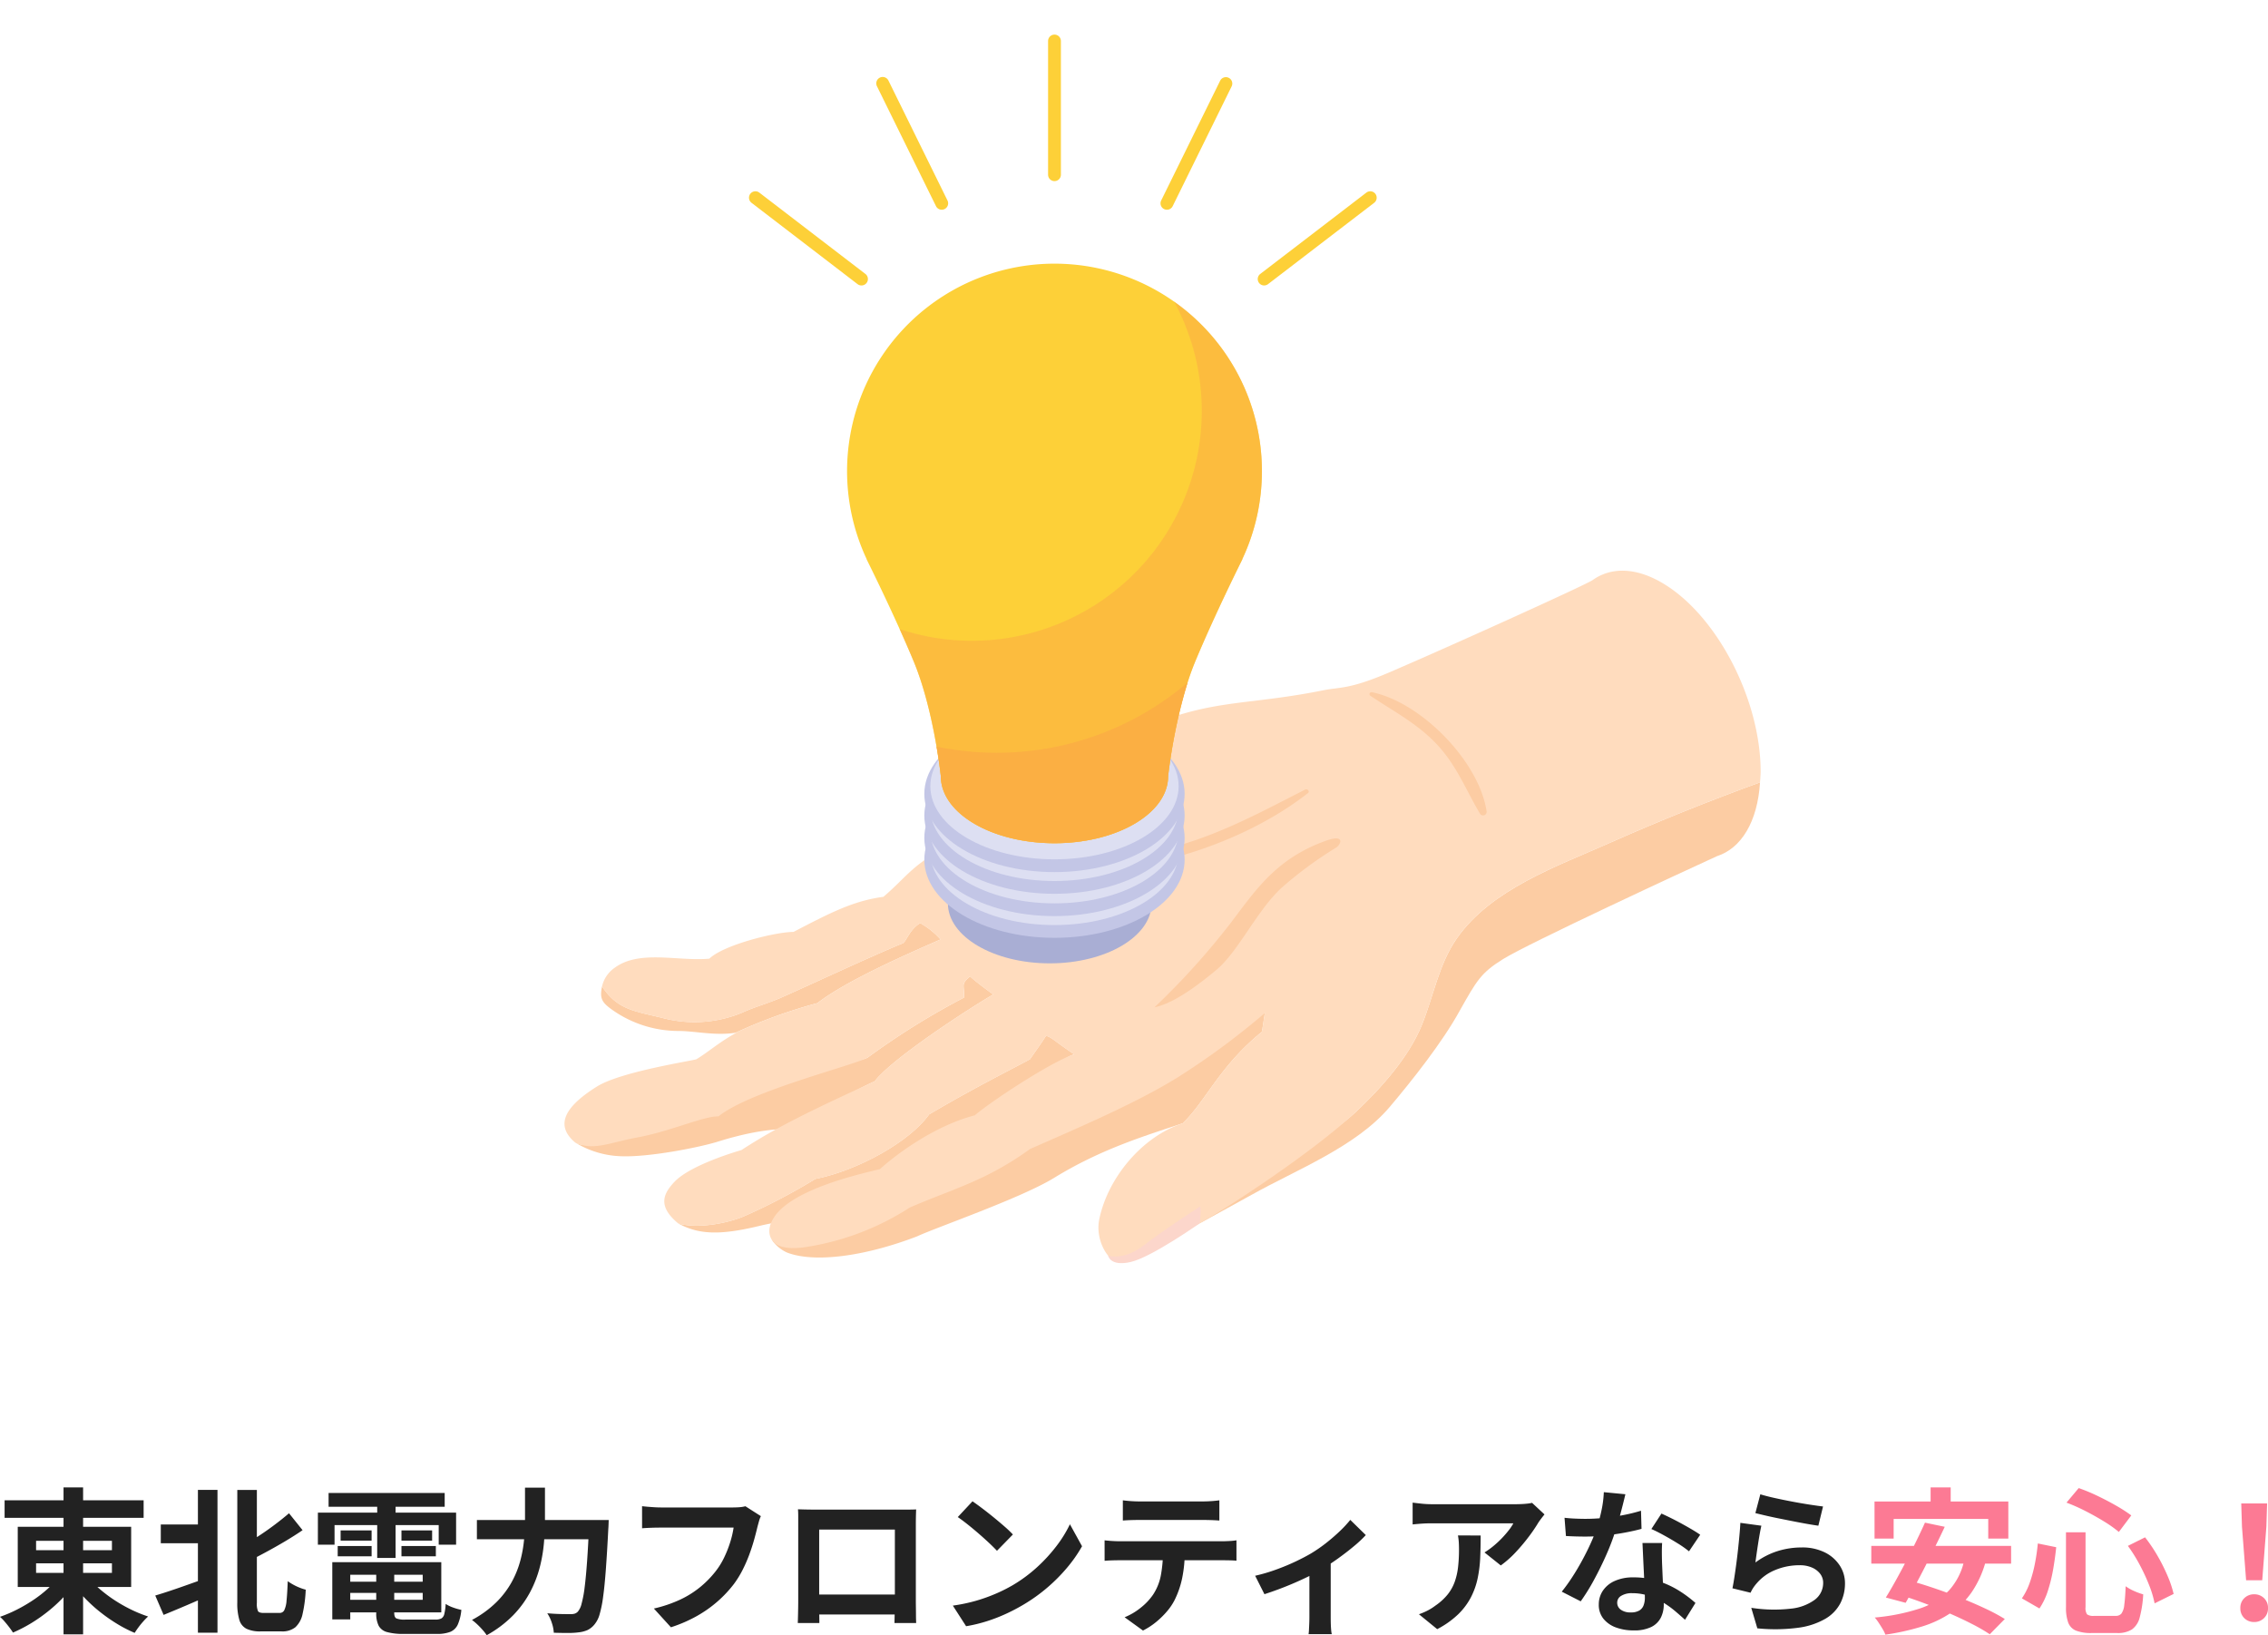
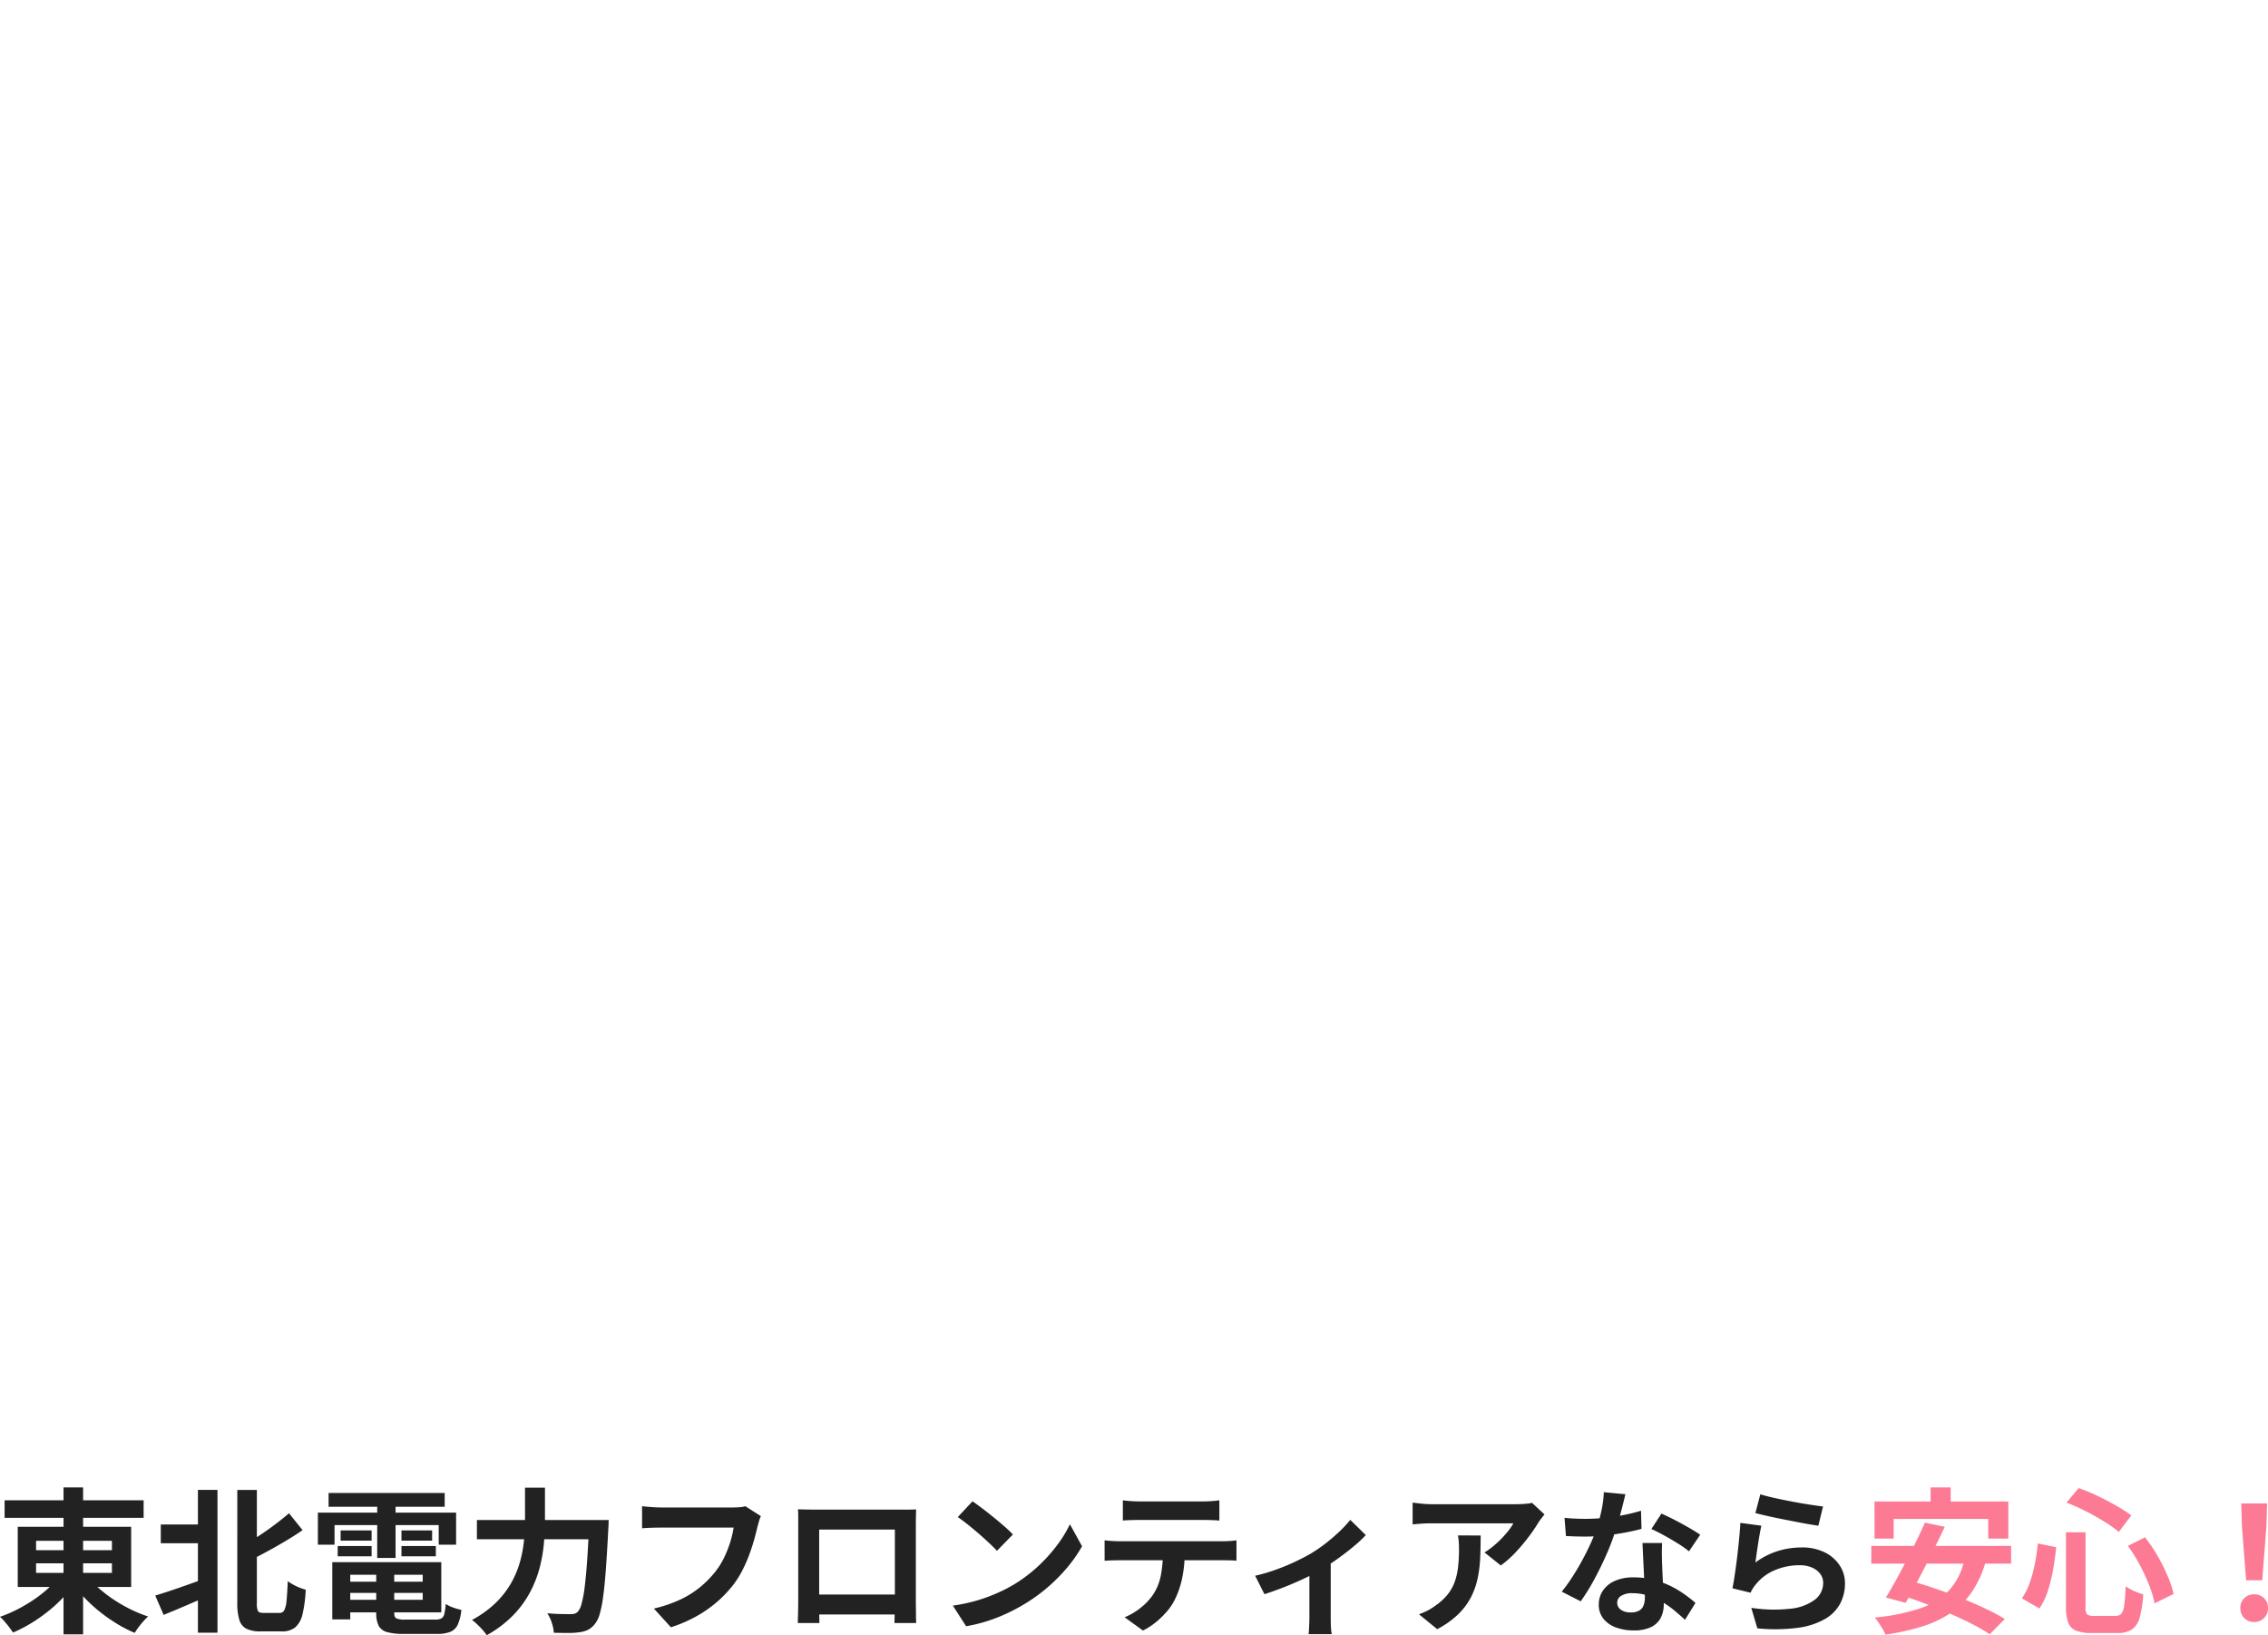
<svg xmlns="http://www.w3.org/2000/svg" width="347.709" height="250.659" viewBox="0 0 347.709 250.659">
  <defs>
    <clipPath id="clip-path">
      <rect id="長方形_6597" data-name="長方形 6597" width="183.39" height="188.322" fill="none" />
    </clipPath>
    <clipPath id="clip-path-2">
-       <rect id="長方形_6596" data-name="長方形 6596" width="183.39" height="188.321" fill="none" />
-     </clipPath>
+       </clipPath>
    <clipPath id="clip-path-3">
      <rect id="長方形_6595" data-name="長方形 6595" width="55.538" height="83.01" fill="none" />
    </clipPath>
  </defs>
  <g id="グループ_74666" data-name="グループ 74666" transform="translate(-461.645 -9696)">
    <g id="グループ_73969" data-name="グループ 73969" transform="translate(413.634 5545)">
      <rect id="長方形_5404" data-name="長方形 5404" width="200" height="200" transform="translate(126.366 4151)" fill="none" />
      <g id="グループ_73902" data-name="グループ 73902" transform="translate(134.557 4156.306)">
        <g id="グループ_73907" data-name="グループ 73907" clip-path="url(#clip-path)">
          <g id="グループ_73906" data-name="グループ 73906" transform="translate(0 0.001)">
            <g id="グループ_73905" data-name="グループ 73905" clip-path="url(#clip-path-2)">
              <path id="パス_54913" data-name="パス 54913" d="M79.533,95.191c3.518-3.343,5.621-8.729,12.135-14.015.038-.031.439-2.872.477-2.9-.6-.092-52.166,30.9-75.506,34.913A5.66,5.66,0,0,0,18.862,115c4.209,1.632,11.951.592,19.945-2.473,2.95-1.379,15.981-5.874,21.021-8.974,6.939-4.267,13.459-6.307,19.705-8.359" transform="translate(15.241 71.691)" fill="#fccca3" />
              <path id="パス_54914" data-name="パス 54914" d="M58.775,123.057c6.884-3.861,16.015-7.361,21.205-13.5,3.4-4.018,8.079-9.922,10.706-14.718,2.615-4.64,3.247-5.8,6.635-7.913,3.832-2.393,27.938-13.563,32.806-15.785,3.719-1.194,6.219-5.246,6.608-11.317-7.767,2.834-15.446,5.9-23,9.261-8.054,3.583-18.207,7.095-23.483,14.653-2.788,3.993-3.567,8.874-5.376,13.308-2,4.907-6.261,9.687-10.131,13.317C68.194,116.513,53.6,122.5,50.841,127.4l-.013.029c.837-.464,1.676-.922,2.516-1.385,1.809-1,3.629-1.979,5.432-2.991" transform="translate(46.553 54.795)" fill="#fccca3" />
-               <path id="パス_54915" data-name="パス 54915" d="M43.486,99.526c2.583-2.335,10.942-6.516,17.082-8.114,2.96-2.491,6.213-7.612,9.227-8.482-2.949-1.973-3.625-2.751-4.332-2.813-1.021,1.579-2.132,3.075-2.431,3.55-.923.575-8.445,4.29-15.488,8.482-3.075,4.3-11.16,8.652-17.431,9.88a91.928,91.928,0,0,1-10.572,5.564c-2.615,1.211-7.365,2.127-10.426,1.276,3.05,1.655,6.25,1.853,12.365.376,3.633-.877,8.92-1.491,10.081-2.221a22.658,22.658,0,0,1,11.925-7.5" transform="translate(8.348 73.379)" fill="#fccca3" />
              <path id="パス_54916" data-name="パス 54916" d="M64.9,78.118c.015.01-2.5-1.766-3.55-2.767-1.491,1.249-.854,1.249-.923,3.24a114.4,114.4,0,0,0-14.774,9.2c-2.2,1.23-21.4,3.521-24.19,7.7-2.217-.065-8.008,1.845-13.112,2.786-4.3.793-4.665,3.811-7.438,2.6a14.233,14.233,0,0,0,6.7,2.033c4.351.228,12.268-1.355,15.07-2.23,7.869-2.46,11.106-1.753,12.043-2.106,3.9-1.464,3.97-3.462,12.007-7.15C49.309,88,61.083,80.332,64.9,78.118" transform="translate(0.832 69.013)" fill="#fccca3" />
              <path id="パス_54917" data-name="パス 54917" d="M54.968,73.588a12.1,12.1,0,0,0-3.115-2.5c-1.638.943-2.148,2.874-2.694,3.1C43.934,76.347,35.84,80.15,30.68,82.444c-2.155.958-4.092,1.433-6.236,2.414a19.067,19.067,0,0,1-11.925.812c-4.426-1.105-7.033-1.24-9.445-4.878-.354,1.653-.1,2.328,1.148,3.286A17.581,17.581,0,0,0,14.761,87.62c2.565,0,5.638.763,8.765.274A78.7,78.7,0,0,1,36.089,83.35c4.583-3.541,14.044-7.631,18.879-9.761" transform="translate(2.681 65.109)" fill="#fccca3" />
              <path id="パス_54918" data-name="パス 54918" d="M168.2,44.708c-4.131-2.385-7.872-2.339-10.61-.353h0c-1.671,1.012-22.238,10.306-31.147,14.126-6.15,2.638-7.57,2.23-10.066,2.734-12.482,2.514-17.3,1.138-29.012,6.393-11.955,5.365-18.592,11.7-30,18.276-4.334,2.5-5.165,4.175-8.474,7-4.558.6-8.123,2.427-13.779,5.378-2.726,0-10.693,1.966-12.906,4.1-4.761.448-10.687-1.412-14.507,1.393a4.749,4.749,0,0,0-1.947,2.868c2.412,3.638,5.02,3.772,9.445,4.878a19.067,19.067,0,0,0,11.925-.812c2.144-.981,4.081-1.456,6.236-2.414,5.16-2.293,13.254-6.1,18.481-8.256.544-.226,1.054-2.157,2.692-3.1a12.1,12.1,0,0,1,3.115,2.5c-4.836,2.13-14.3,6.221-18.879,9.762a78.705,78.705,0,0,0-12.563,4.545c.059-.01.117-.012.176-.021-2.537,1.362-4.29,2.939-6.142,4.066-.259.188-11.528,1.866-15.245,4.18-5.133,3.2-6.388,6.008-3.406,8.554.038.033.1.073.149.107,2.772,1.215,5.108-.044,9.405-.837,5.1-.941,10.24-3.3,12.457-3.234,4.916-3.935,20.676-7.784,22.88-9.014a114.238,114.238,0,0,1,14.772-9.2c.071-1.993-.565-1.993.925-3.24,1.052,1,3.564,2.774,3.548,2.765-3.811,2.215-15.586,9.878-18.167,13.306-9.493,4.357-14.9,6.937-20.431,10.545,0,0-7.669,2.153-10.248,4.849-1.841,1.925-2.565,3.824.584,6.42,3.06.851,7.811-.065,10.424-1.276a91.953,91.953,0,0,0,10.574-5.564c6.269-1.228,14.356-5.577,17.429-9.88,7.045-4.194,14.567-7.909,15.49-8.484.3-.475,1.408-1.971,2.431-3.55.707.063,1.383.841,4.33,2.813-3.014.872-12.283,6.853-15.243,9.344-6.14,1.6-11.961,5.914-14.544,8.25-4.537,1.073-12.768,3.161-15.841,6.849-.877,1.105-1.642,2.709-.634,4.129.759,1.071,2.8,1.368,5.324.933a40.65,40.65,0,0,0,15.735-6.024c6.593-2.86,11.679-4.083,18.441-8.974,7.685-3.378,16.107-6.98,22.374-10.819a113.749,113.749,0,0,0,13.63-10.032c-.036.031-.439,2.872-.475,2.9-6.516,5.286-8.62,10.67-12.135,14.015-6.246,2.052-11.469,8.359-12.785,14.693-.657,3.155,1.3,6.3,2.68,6.506,2.663.4,6.152-2.267,8.212-3.378,1.506-.814,3-1.648,4.5-2.477.006-.011,0-.023.013-.029,4.092-2.23,17.352-10.892,23.9-17.038,3.87-3.631,8.131-8.411,10.131-13.317,1.809-4.435,2.588-9.315,5.376-13.308,5.276-7.558,15.429-11.07,23.483-14.653,7.558-3.364,15.237-6.428,23-9.261.015-.245.05-.471.059-.724.01-.3.042-.579.042-.887,0-11.185-6.8-24.177-15.187-29.02" transform="translate(0 39.283)" fill="#ffdcbe" />
-               <path id="パス_54919" data-name="パス 54919" d="M43.5,101.269s2.307.874,5.5-1.584,7.522-5.219,8.541-5.9c.33-.22.015,2.529.015,2.529s-7.388,5.209-10.585,5.943-3.474-.987-3.474-.987" transform="translate(39.839 85.885)" fill="#fcd6cb" />
              <path id="パス_54920" data-name="パス 54920" d="M73.476,64.676c-7.595,2.732-10.708,7.5-14.591,12.618A113.294,113.294,0,0,1,47.2,90.218c1.253-.322,3.736-.945,9.47-5.719,3.433-2.859,6.217-9.118,10.08-12.662a60.172,60.172,0,0,1,8.361-6.146c.74-.525,1.314-2.077-1.636-1.015" transform="translate(43.231 58.903)" fill="#fccca3" />
              <path id="パス_54921" data-name="パス 54921" d="M78.582,60.418c-6.37,3.244-12.419,6.547-19.341,8.551-6.893,1.993-13.842,2.46-20.922,3.33a.131.131,0,0,0,0,.262C51.663,74.3,68.452,69.212,79,60.962c.322-.253-.088-.713-.42-.544" transform="translate(34.981 55.303)" fill="#fccca3" />
              <path id="パス_54922" data-name="パス 54922" d="M64.79,52.621a.3.3,0,0,0-.23.548c3.56,2.389,7.164,4.236,10.16,7.416,3.048,3.238,4.428,6.926,6.635,10.65a.548.548,0,0,0,1-.42c-1.176-7.641-10.039-16.655-17.561-18.2" transform="translate(59 48.188)" fill="#fccca3" />
-               <path id="パス_54923" data-name="パス 54923" d="M61.91,73.9c0,5.079-6.993,9.2-15.618,9.2s-15.615-4.119-15.615-9.2,6.991-9.2,15.615-9.2S61.91,68.824,61.91,73.9" transform="translate(28.097 59.265)" fill="#a9aed4" />
              <path id="パス_54924" data-name="パス 54924" d="M68.7,71.739c0,6.621-8.934,11.988-19.954,11.988S28.792,78.36,28.792,71.739s8.934-11.988,19.956-11.988S68.7,65.117,68.7,71.739" transform="translate(26.371 54.725)" fill="#c3c6e6" />
              <path id="パス_54925" data-name="パス 54925" d="M67.337,70.751c0,6.19-8.52,11.21-19.031,11.21s-19.033-5.02-19.033-11.21,8.52-11.208,19.033-11.208,19.031,5.018,19.031,11.208" transform="translate(26.812 54.535)" fill="#dddff2" />
              <path id="パス_54926" data-name="パス 54926" d="M68.7,70c0,6.621-8.934,11.988-19.954,11.988S28.792,76.624,28.792,70s8.934-11.988,19.956-11.988S68.7,63.381,68.7,70" transform="translate(26.371 53.135)" fill="#c3c6e6" />
              <path id="パス_54927" data-name="パス 54927" d="M67.337,69.015c0,6.19-8.52,11.21-19.031,11.21s-19.033-5.02-19.033-11.21,8.52-11.208,19.033-11.208,19.031,5.018,19.031,11.208" transform="translate(26.812 52.945)" fill="#dddff2" />
              <path id="パス_54928" data-name="パス 54928" d="M68.7,68.216c0,6.621-8.934,11.988-19.954,11.988S28.792,74.837,28.792,68.216s8.934-11.988,19.956-11.988S68.7,61.594,68.7,68.216" transform="translate(26.371 51.499)" fill="#c3c6e6" />
              <path id="パス_54929" data-name="パス 54929" d="M67.337,67.228c0,6.19-8.52,11.208-19.031,11.208S29.274,73.418,29.274,67.228,37.794,56.02,48.307,56.02s19.031,5.018,19.031,11.208" transform="translate(26.812 51.308)" fill="#dddff2" />
              <path id="パス_54930" data-name="パス 54930" d="M68.7,66.48c0,6.621-8.934,11.988-19.954,11.988S28.792,73.1,28.792,66.48s8.934-11.988,19.956-11.988S68.7,59.858,68.7,66.48" transform="translate(26.371 49.909)" fill="#c3c6e6" />
              <path id="パス_54931" data-name="パス 54931" d="M67.337,65.492c0,6.19-8.52,11.208-19.031,11.208S29.274,71.682,29.274,65.492s8.52-11.208,19.033-11.208S67.337,59.3,67.337,65.492" transform="translate(26.812 49.718)" fill="#dddff2" />
              <path id="パス_54932" data-name="パス 54932" d="M86.211,50.121A31.8,31.8,0,1,0,25.617,63.626l-.019.01s4.173,8.334,7.208,15.616c3.11,7.462,4.182,17.655,4.182,17.655,0,5.667,7.8,10.262,17.423,10.262s17.421-4.594,17.421-10.262c0,0,1.073-10.193,4.182-17.655,3.035-7.282,7.208-15.616,7.208-15.616l-.019-.01a31.684,31.684,0,0,0,3.008-13.505" transform="translate(20.708 16.78)" fill="#fdd038" />
              <g id="グループ_73904" data-name="グループ 73904" transform="translate(51.382 40.938)" opacity="0.6">
                <g id="グループ_73903" data-name="グループ 73903">
                  <g id="グループ_73902-2" data-name="グループ 73902" clip-path="url(#clip-path-3)">
                    <path id="パス_54933" data-name="パス 54933" d="M82.356,47.33A31.755,31.755,0,0,0,68.908,21.368a35.242,35.242,0,0,1-42.09,50.193c.728,1.617,1.458,3.284,2.132,4.9,3.109,7.462,4.182,17.655,4.182,17.655,0,5.667,7.8,10.262,17.423,10.262s17.421-4.594,17.421-10.262c0,0,1.073-10.193,4.182-17.655,3.035-7.282,7.208-15.616,7.208-15.616l-.019-.01A31.684,31.684,0,0,0,82.356,47.33" transform="translate(-26.819 -21.368)" fill="#fbaf43" />
                  </g>
                </g>
              </g>
              <path id="パス_54934" data-name="パス 54934" d="M29.77,61.656c.462,2.694.659,4.548.659,4.548,0,5.667,7.8,10.262,17.423,10.262S65.275,71.872,65.275,66.2a82.9,82.9,0,0,1,2.987-14.362A45.087,45.087,0,0,1,38.985,62.6a45.481,45.481,0,0,1-9.215-.941" transform="translate(27.266 47.482)" fill="#fbaf43" />
              <path id="パス_54935" data-name="パス 54935" d="M39.678,22.456a.982.982,0,0,1-.983-.983V.983a.983.983,0,0,1,1.966,0V21.473a.982.982,0,0,1-.983.983" transform="translate(35.441 -0.001)" fill="#fdd038" />
              <path id="パス_54936" data-name="パス 54936" d="M32.009,26.97a.968.968,0,0,1-.6-.2L15.147,14.3a.983.983,0,0,1,1.2-1.56L32.609,25.207a.984.984,0,0,1-.6,1.763" transform="translate(13.522 11.48)" fill="#fdd038" />
              <path id="パス_54937" data-name="パス 54937" d="M56.456,26.97a.983.983,0,0,1-.6-1.763L72.122,12.74a.983.983,0,0,1,1.2,1.56L57.053,26.767a.968.968,0,0,1-.6.2" transform="translate(50.808 11.48)" fill="#fdd038" />
-               <path id="パス_54938" data-name="パス 54938" d="M34.983,23.74a.98.98,0,0,1-.881-.55L25.049,4.805a.982.982,0,0,1,1.763-.868l9.053,18.385a.983.983,0,0,1-.881,1.418" transform="translate(22.849 3.103)" fill="#fdd038" />
              <path id="パス_54939" data-name="パス 54939" d="M48.676,23.739a.983.983,0,0,1-.881-1.418L56.847,3.937A.982.982,0,0,1,58.61,4.8L49.557,23.19a.98.98,0,0,1-.881.55" transform="translate(43.682 3.104)" fill="#fdd038" />
            </g>
          </g>
        </g>
      </g>
    </g>
    <g id="グループ_74665" data-name="グループ 74665">
      <path id="パス_68433" data-name="パス 68433" d="M-141.884-18.4h21.314v2.681h-21.314Zm9.035-1.982h3V2.148h-3Zm-.726,13.7,2.435,1.023a18.385,18.385,0,0,1-1.9,2.3,22.883,22.883,0,0,1-2.307,2.08A24.637,24.637,0,0,1-137.917.5,22.513,22.513,0,0,1-140.6,1.874q-.222-.358-.568-.812t-.723-.89a7.076,7.076,0,0,0-.7-.713,20.853,20.853,0,0,0,2.616-1.117,24.191,24.191,0,0,0,2.5-1.468,18.715,18.715,0,0,0,2.2-1.711A13.327,13.327,0,0,0-133.575-6.682Zm4.545.1a13.644,13.644,0,0,0,1.744,1.791,21.284,21.284,0,0,0,2.232,1.679,22.806,22.806,0,0,0,2.531,1.442,21.046,21.046,0,0,0,2.641,1.08,8.953,8.953,0,0,0-.73.742q-.4.445-.742.909t-.587.859A20.183,20.183,0,0,1-124.6.559a25.493,25.493,0,0,1-2.565-1.779A22.958,22.958,0,0,1-129.473-3.3a21.663,21.663,0,0,1-1.912-2.258Zm-8.027-2.16v1.464h11.628V-8.739Zm0-3.447v1.435h11.628v-1.435Zm-2.811-2.156h17.387v9.229h-17.387Zm21.929-.352h7.12v2.873h-7.12Zm11.731-5.289h3V-2.676a2.811,2.811,0,0,0,.176,1.269q.176.269.826.269h2.487a.771.771,0,0,0,.706-.407,4,4,0,0,0,.353-1.469q.113-1.063.185-2.99a8.2,8.2,0,0,0,.848.533,8.239,8.239,0,0,0,1,.469,7.67,7.67,0,0,0,.909.3A20.351,20.351,0,0,1-96.2-.986a3.818,3.818,0,0,1-1.107,2.044,3.183,3.183,0,0,1-2.115.635h-3.22a4.835,4.835,0,0,1-2.152-.4,2.208,2.208,0,0,1-1.1-1.362,8.853,8.853,0,0,1-.316-2.654ZM-112.246-20h3V1.892h-3Zm13.967,3.586,2.079,2.593q-1.241.845-2.63,1.673t-2.818,1.6q-1.428.776-2.8,1.461a5.965,5.965,0,0,0-.5-1.156q-.358-.662-.66-1.113,1.312-.685,2.632-1.547t2.53-1.777Q-99.232-15.594-98.28-16.416ZM-118.788-3.805q.984-.29,2.269-.719t2.727-.942q1.442-.513,2.876-1.02l.537,2.609q-1.8.8-3.676,1.6t-3.451,1.441Zm28.563-2.114H-76.6v1.712H-90.225Zm.016-3h15.274v7.7H-90.209V-3.149h12.425V-6.99H-90.209Zm5.3,1.064h2.76v6.709q0,.664.323.847a3.4,3.4,0,0,0,1.4.183h4.577a1.972,1.972,0,0,0,.919-.172,1.046,1.046,0,0,0,.459-.693,8.385,8.385,0,0,0,.208-1.538,5.149,5.149,0,0,0,1.144.554,8.181,8.181,0,0,0,1.261.357A7.3,7.3,0,0,1-72.4.635a2.186,2.186,0,0,1-1.143,1.123,5.459,5.459,0,0,1-2.076.321h-5.057A9.274,9.274,0,0,1-83.238,1.8a2.05,2.05,0,0,1-1.3-.979,4.234,4.234,0,0,1-.371-1.957Zm-6.737-1.064h2.755v8.77h-2.755Zm-.567-10.609h17.8v2.119h-17.8Zm1.845,5.743h4.75v1.563h-4.75Zm-.448,2.389h5.2v1.581h-5.2Zm9.776,0h5.272v1.581h-5.272Zm0-2.389h4.7v1.563h-4.7Zm-3.719-4.885h2.817v9.1H-84.76Zm-9.093,2.159h21.189V-11.6h-2.667v-3H-91.3v3h-2.555Zm24.377,1.13h18.4v2.948h-18.4Zm17.207,0h3l-.009.267q-.009.267-.021.584t-.031.519q-.184,3.6-.372,6.151t-.421,4.24a18.056,18.056,0,0,1-.533,2.671A4.187,4.187,0,0,1-51.361.516a3.222,3.222,0,0,1-1.111.951,4.51,4.51,0,0,1-1.356.366,11.964,11.964,0,0,1-1.716.1q-1.052,0-2.142-.036a5.711,5.711,0,0,0-.3-1.5,5.787,5.787,0,0,0-.7-1.483q1.152.1,2.127.118t1.459.017a2.14,2.14,0,0,0,.625-.079,1.165,1.165,0,0,0,.484-.314,2.971,2.971,0,0,0,.566-1.212,17.486,17.486,0,0,0,.468-2.512q.205-1.6.377-4.018t.313-5.73ZM-62.1-20.345h3.06v4.956q0,1.637-.153,3.48a23.044,23.044,0,0,1-.64,3.76A17.435,17.435,0,0,1-61.3-4.361,15.6,15.6,0,0,1-63.9-.795a17.447,17.447,0,0,1-4.069,3.071,7.62,7.62,0,0,0-.628-.807q-.393-.449-.835-.863a7.862,7.862,0,0,0-.8-.668,16.067,16.067,0,0,0,3.723-2.7,13.694,13.694,0,0,0,2.366-3.105,14.634,14.634,0,0,0,1.325-3.287,19.541,19.541,0,0,0,.579-3.256q.141-1.6.141-2.979Zm36.162,4.372a4.652,4.652,0,0,0-.295.8q-.13.467-.234.858-.205.877-.511,1.974t-.742,2.277a22.212,22.212,0,0,1-1.023,2.333,15.112,15.112,0,0,1-1.332,2.162,18.4,18.4,0,0,1-2.516,2.679A18.808,18.808,0,0,1-35.805-.633a21.685,21.685,0,0,1-3.924,1.695l-2.614-2.873a20.094,20.094,0,0,0,4.131-1.413,14.729,14.729,0,0,0,3.028-1.924A15.581,15.581,0,0,0-32.937-7.44,11.568,11.568,0,0,0-31.57-9.629,17.22,17.22,0,0,0-30.635-12a14.7,14.7,0,0,0,.517-2.218H-41.3q-.825,0-1.6.031t-1.253.073V-17.5q.368.043.881.088t1.055.076q.542.031.926.031h11.107q.36,0,.881-.031a5.144,5.144,0,0,0,.994-.154Zm5.69-1.051q.734.024,1.39.036t1.148.012H-4.505l1.082,0q.634,0,1.29-.027-.024.542-.036,1.155t-.012,1.173V-2.924q0,.347.009.892T-2.16-.944q0,.543.015.93t.012.424H-5.458q.005-.048.015-.589t.028-1.284q.019-.742.019-1.4V-13.917H-17V-1.886q0,.545.012,1.048t.015.854q0,.351,0,.393h-3.306q0-.042.012-.4t.024-.893q.012-.531.021-1.082t.009-.987v-12.9Q-20.208-16.515-20.251-17.025ZM-4.207-3.954V-.9H-18.629V-3.954ZM6.506-18.249q.629.432,1.469,1.065t1.732,1.36q.892.727,1.686,1.419A17.8,17.8,0,0,1,12.7-13.163l-2.443,2.5q-.469-.507-1.208-1.2t-1.6-1.44q-.861-.745-1.7-1.412t-1.5-1.117ZM3.492-2.26A25.571,25.571,0,0,0,7.033-3a25.5,25.5,0,0,0,3.073-1.1A23.757,23.757,0,0,0,12.69-5.4a22.36,22.36,0,0,0,3.746-2.778,24.52,24.52,0,0,0,2.973-3.252,18.741,18.741,0,0,0,2.032-3.3L23.3-11.36a21.243,21.243,0,0,1-2.244,3.229,26.129,26.129,0,0,1-3.011,3.05A25.82,25.82,0,0,1,14.424-2.47a29.1,29.1,0,0,1-2.635,1.4,25.583,25.583,0,0,1-3,1.178A23.176,23.176,0,0,1,5.526.9ZM29.556-18.4q.587.08,1.28.126t1.282.045H41.76q.614,0,1.292-.043t1.3-.128v3.1q-.624-.048-1.29-.069t-1.3-.021H32.129q-.614,0-1.317.021t-1.256.069Zm-2.8,6.134q.531.061,1.141.1t1.162.043H44.776q.384,0,1.052-.033a10.139,10.139,0,0,0,1.145-.113v3.124q-.448-.043-1.065-.055t-1.132-.012H29.061q-.533,0-1.168.019t-1.134.067ZM39.044-10.6a19.612,19.612,0,0,1-.409,4.2,13.853,13.853,0,0,1-1.174,3.348,8.76,8.76,0,0,1-1.148,1.683A12.975,12.975,0,0,1,34.653.255a10.778,10.778,0,0,1-2.01,1.307L29.826-.474A9.645,9.645,0,0,0,32.277-1.92a9.143,9.143,0,0,0,1.9-2,8.124,8.124,0,0,0,1.22-3.057,20.305,20.305,0,0,0,.314-3.608ZM49.838-6.836a26.362,26.362,0,0,0,3.19-.937q1.62-.585,3.039-1.261t2.371-1.244a22.477,22.477,0,0,0,2.318-1.607q1.139-.9,2.094-1.816a17.429,17.429,0,0,0,1.574-1.7l2.379,2.33a18.55,18.55,0,0,1-1.848,1.729q-1.143.952-2.467,1.9T59.852-7.723q-.809.488-1.868,1.006T55.763-5.7q-1.162.5-2.325.933t-2.176.756ZM58.157-8.4l3.266-.622V-.482q0,.419.012.94t.052.969a4.531,4.531,0,0,0,.1.686h-3.56a5.683,5.683,0,0,0,.064-.686q.021-.449.043-.969t.021-.94ZM94.2-16.237q-.189.227-.473.6t-.454.629a24.088,24.088,0,0,1-1.466,2.16,28.613,28.613,0,0,1-2.018,2.4,15.591,15.591,0,0,1-2.291,2.031L85-10.41a11.984,11.984,0,0,0,1.42-1.025,15.261,15.261,0,0,0,1.284-1.2,15.534,15.534,0,0,0,1.043-1.209,6.907,6.907,0,0,0,.678-1.031H76.914q-.75,0-1.415.043t-1.517.128v-3.343q.7.091,1.442.167a14.553,14.553,0,0,0,1.49.076H89.851q.345,0,.828-.021t.942-.074a4.5,4.5,0,0,0,.672-.114ZM84.413-13.01q0,1.775-.072,3.433a19.173,19.173,0,0,1-.4,3.176,11.453,11.453,0,0,1-1.033,2.887A10.254,10.254,0,0,1,80.959-.922a13.865,13.865,0,0,1-3.21,2.271l-2.8-2.285a10.189,10.189,0,0,0,1.224-.512,8.156,8.156,0,0,0,1.3-.809,8.758,8.758,0,0,0,1.86-1.687,6.771,6.771,0,0,0,1.087-1.922,10.091,10.091,0,0,0,.524-2.271,23.12,23.12,0,0,0,.147-2.711q0-.555-.028-1.066a9.092,9.092,0,0,0-.132-1.1ZM97.27-15.723q.777.091,1.653.127t1.54.036a29.068,29.068,0,0,0,3.011-.159q1.527-.159,2.945-.442a25.606,25.606,0,0,0,2.576-.642l.08,2.777q-1.02.285-2.447.556t-3.018.449a28.058,28.058,0,0,1-3.133.179q-.712,0-1.461-.021t-1.53-.064ZM106.6-19.33q-.144.622-.383,1.571t-.532,2.013q-.293,1.063-.627,2.077a35.417,35.417,0,0,1-1.406,3.677q-.862,1.949-1.87,3.8a31.074,31.074,0,0,1-2.03,3.274l-2.907-1.48a25.972,25.972,0,0,0,1.605-2.226q.795-1.225,1.5-2.52t1.257-2.5q.556-1.21.9-2.194a24.912,24.912,0,0,0,.794-2.852,16.434,16.434,0,0,0,.393-2.959Zm5.632,7.475q-.043.758-.039,1.517t.028,1.563q.024.536.06,1.387t.084,1.8q.048.95.084,1.8t.036,1.359a4.443,4.443,0,0,1-.448,2.01,3.253,3.253,0,0,1-1.454,1.429,5.894,5.894,0,0,1-2.727.53,7.686,7.686,0,0,1-2.692-.447,4.388,4.388,0,0,1-1.922-1.329,3.368,3.368,0,0,1-.719-2.2,3.733,3.733,0,0,1,.627-2.112,4.246,4.246,0,0,1,1.817-1.492,6.787,6.787,0,0,1,2.858-.549,12.219,12.219,0,0,1,3.9.6,14.23,14.23,0,0,1,3.2,1.506,18.749,18.749,0,0,1,2.418,1.814l-1.6,2.582q-.65-.592-1.48-1.3A14.333,14.333,0,0,0,112.4-2.728a11.042,11.042,0,0,0-2.215-1.031,7.846,7.846,0,0,0-2.544-.406,3.046,3.046,0,0,0-1.671.4,1.2,1.2,0,0,0-.624,1.042,1.306,1.306,0,0,0,.55,1.089,2.48,2.48,0,0,0,1.531.418,2.51,2.51,0,0,0,1.292-.283,1.552,1.552,0,0,0,.668-.793,3.241,3.241,0,0,0,.2-1.172q0-.54-.045-1.556t-.105-2.238q-.06-1.223-.117-2.443t-.1-2.158Zm4.124,1.273a16.425,16.425,0,0,0-1.733-1.217q-1.039-.647-2.126-1.243T110.584-14l1.545-2.368q.648.288,1.479.7t1.678.878q.847.463,1.583.9t1.2.769Zm10.934-8.741q.865.272,2.162.56t2.714.557q1.416.269,2.68.464t2.056.285l-.716,2.948q-.723-.1-1.741-.28t-2.161-.407q-1.143-.223-2.252-.448t-2.02-.439q-.911-.213-1.481-.357Zm.161,4.816q-.12.5-.252,1.245T126.94-11.7q-.125.815-.232,1.564t-.17,1.266a11.524,11.524,0,0,1,3.406-1.748,12.253,12.253,0,0,1,3.664-.555,7.722,7.722,0,0,1,3.593.77,5.753,5.753,0,0,1,2.276,2.017,4.963,4.963,0,0,1,.791,2.709,6.682,6.682,0,0,1-.7,3.037,5.983,5.983,0,0,1-2.28,2.381,11.194,11.194,0,0,1-4.149,1.387,26.774,26.774,0,0,1-6.31.094L125.9-1.922a22.566,22.566,0,0,0,6.06.13,7.438,7.438,0,0,0,3.705-1.387,3.2,3.2,0,0,0,1.255-2.562,2.239,2.239,0,0,0-.461-1.4,3.122,3.122,0,0,0-1.265-.956,4.607,4.607,0,0,0-1.86-.352,9.653,9.653,0,0,0-3.769.735,7.383,7.383,0,0,0-2.885,2.1,6.462,6.462,0,0,0-.526.7,5.651,5.651,0,0,0-.363.679l-2.776-.679q.144-.712.291-1.66t.291-2.033q.144-1.085.267-2.2t.219-2.186q.1-1.072.144-1.953Z" transform="translate(604.234 9944.383)" fill="#222" />
      <path id="パス_68434" data-name="パス 68434" d="M-25.606-20.412h3.079v4.376h-3.079Zm-8.6,2.166h20.515v5.686h-3.079v-3.019H-31.272v3.019H-34.2Zm7.732,3.24,3.036.636q-.685,1.465-1.463,3.03t-1.575,3.127q-.8,1.561-1.556,2.963t-1.4,2.532l-3.036-.81Q-31.779-4.64-31-6.042t1.587-2.947q.807-1.545,1.565-3.092T-26.47-15.006ZM-20.4-9.513l3.247.425a15.659,15.659,0,0,1-2.132,4.709,12.415,12.415,0,0,1-3.261,3.232A16.73,16.73,0,0,1-26.959.926a37.048,37.048,0,0,1-5.58,1.238,4.74,4.74,0,0,0-.416-.85q-.292-.492-.613-.977a6.923,6.923,0,0,0-.6-.8A30.8,30.8,0,0,0-27.39-1.805a11.06,11.06,0,0,0,4.591-2.8A9.919,9.919,0,0,0-20.4-9.513ZM-34.7-11.443h21.435v2.718H-34.7Zm4.026,7.407,2.1-2.012q1.746.483,3.718,1.157t3.934,1.454q1.961.78,3.7,1.6a28.6,28.6,0,0,1,2.992,1.6L-16.537,2.1A27.343,27.343,0,0,0-19.327.493q-1.654-.847-3.59-1.679t-3.937-1.572Q-28.855-3.5-30.67-4.035Zm25.821-9.488h3V-2.055A1.718,1.718,0,0,0-1.619-.949,1.645,1.645,0,0,0-.54-.716H2.75a1.115,1.115,0,0,0,.895-.348,2.745,2.745,0,0,0,.438-1.33q.14-.982.217-2.864a6.6,6.6,0,0,0,1.3.734,9.689,9.689,0,0,0,1.39.512A17.1,17.1,0,0,1,6.449-.469a3.193,3.193,0,0,1-1.2,1.841,4.066,4.066,0,0,1-2.269.541h-3.9a6.275,6.275,0,0,1-2.389-.365,2.147,2.147,0,0,1-1.2-1.23A6.639,6.639,0,0,1-4.849-2.06Zm.082-4.551L-2.9-20.306A28.136,28.136,0,0,1,.023-19.088q1.5.719,2.839,1.49a23.024,23.024,0,0,1,2.3,1.483L3.256-13.581A18.857,18.857,0,0,0,1-15.178Q-.33-16-1.833-16.769A28.111,28.111,0,0,0-4.767-18.074Zm-4.4,6.261,2.82.575q-.168,1.667-.468,3.388a24.039,24.039,0,0,1-.8,3.268,10.65,10.65,0,0,1-1.3,2.731L-11.612-3.4a10.081,10.081,0,0,0,1.2-2.385,20.512,20.512,0,0,0,.785-2.882A30.594,30.594,0,0,0-9.168-11.812Zm13.809.37,2.635-1.312A24.322,24.322,0,0,1,9.2-9.894a28.147,28.147,0,0,1,1.525,3.048,16.756,16.756,0,0,1,.928,2.768L8.736-2.635A15.631,15.631,0,0,0,7.9-5.415,29.494,29.494,0,0,0,6.454-8.54,23.82,23.82,0,0,0,4.641-11.442ZM22.765-6.173,22.13-14.38l-.112-3.572h3.965L25.87-14.38l-.636,8.207ZM24,.225a2.063,2.063,0,0,1-1.521-.6,2.073,2.073,0,0,1-.6-1.533,2.03,2.03,0,0,1,.609-1.525A2.087,2.087,0,0,1,24-4.022a2.087,2.087,0,0,1,1.512.59,2.03,2.03,0,0,1,.609,1.525,2.056,2.056,0,0,1-.609,1.533A2.071,2.071,0,0,1,24,.225Z" transform="translate(783.234 9944.412)" fill="#fc7a94" />
    </g>
  </g>
</svg>